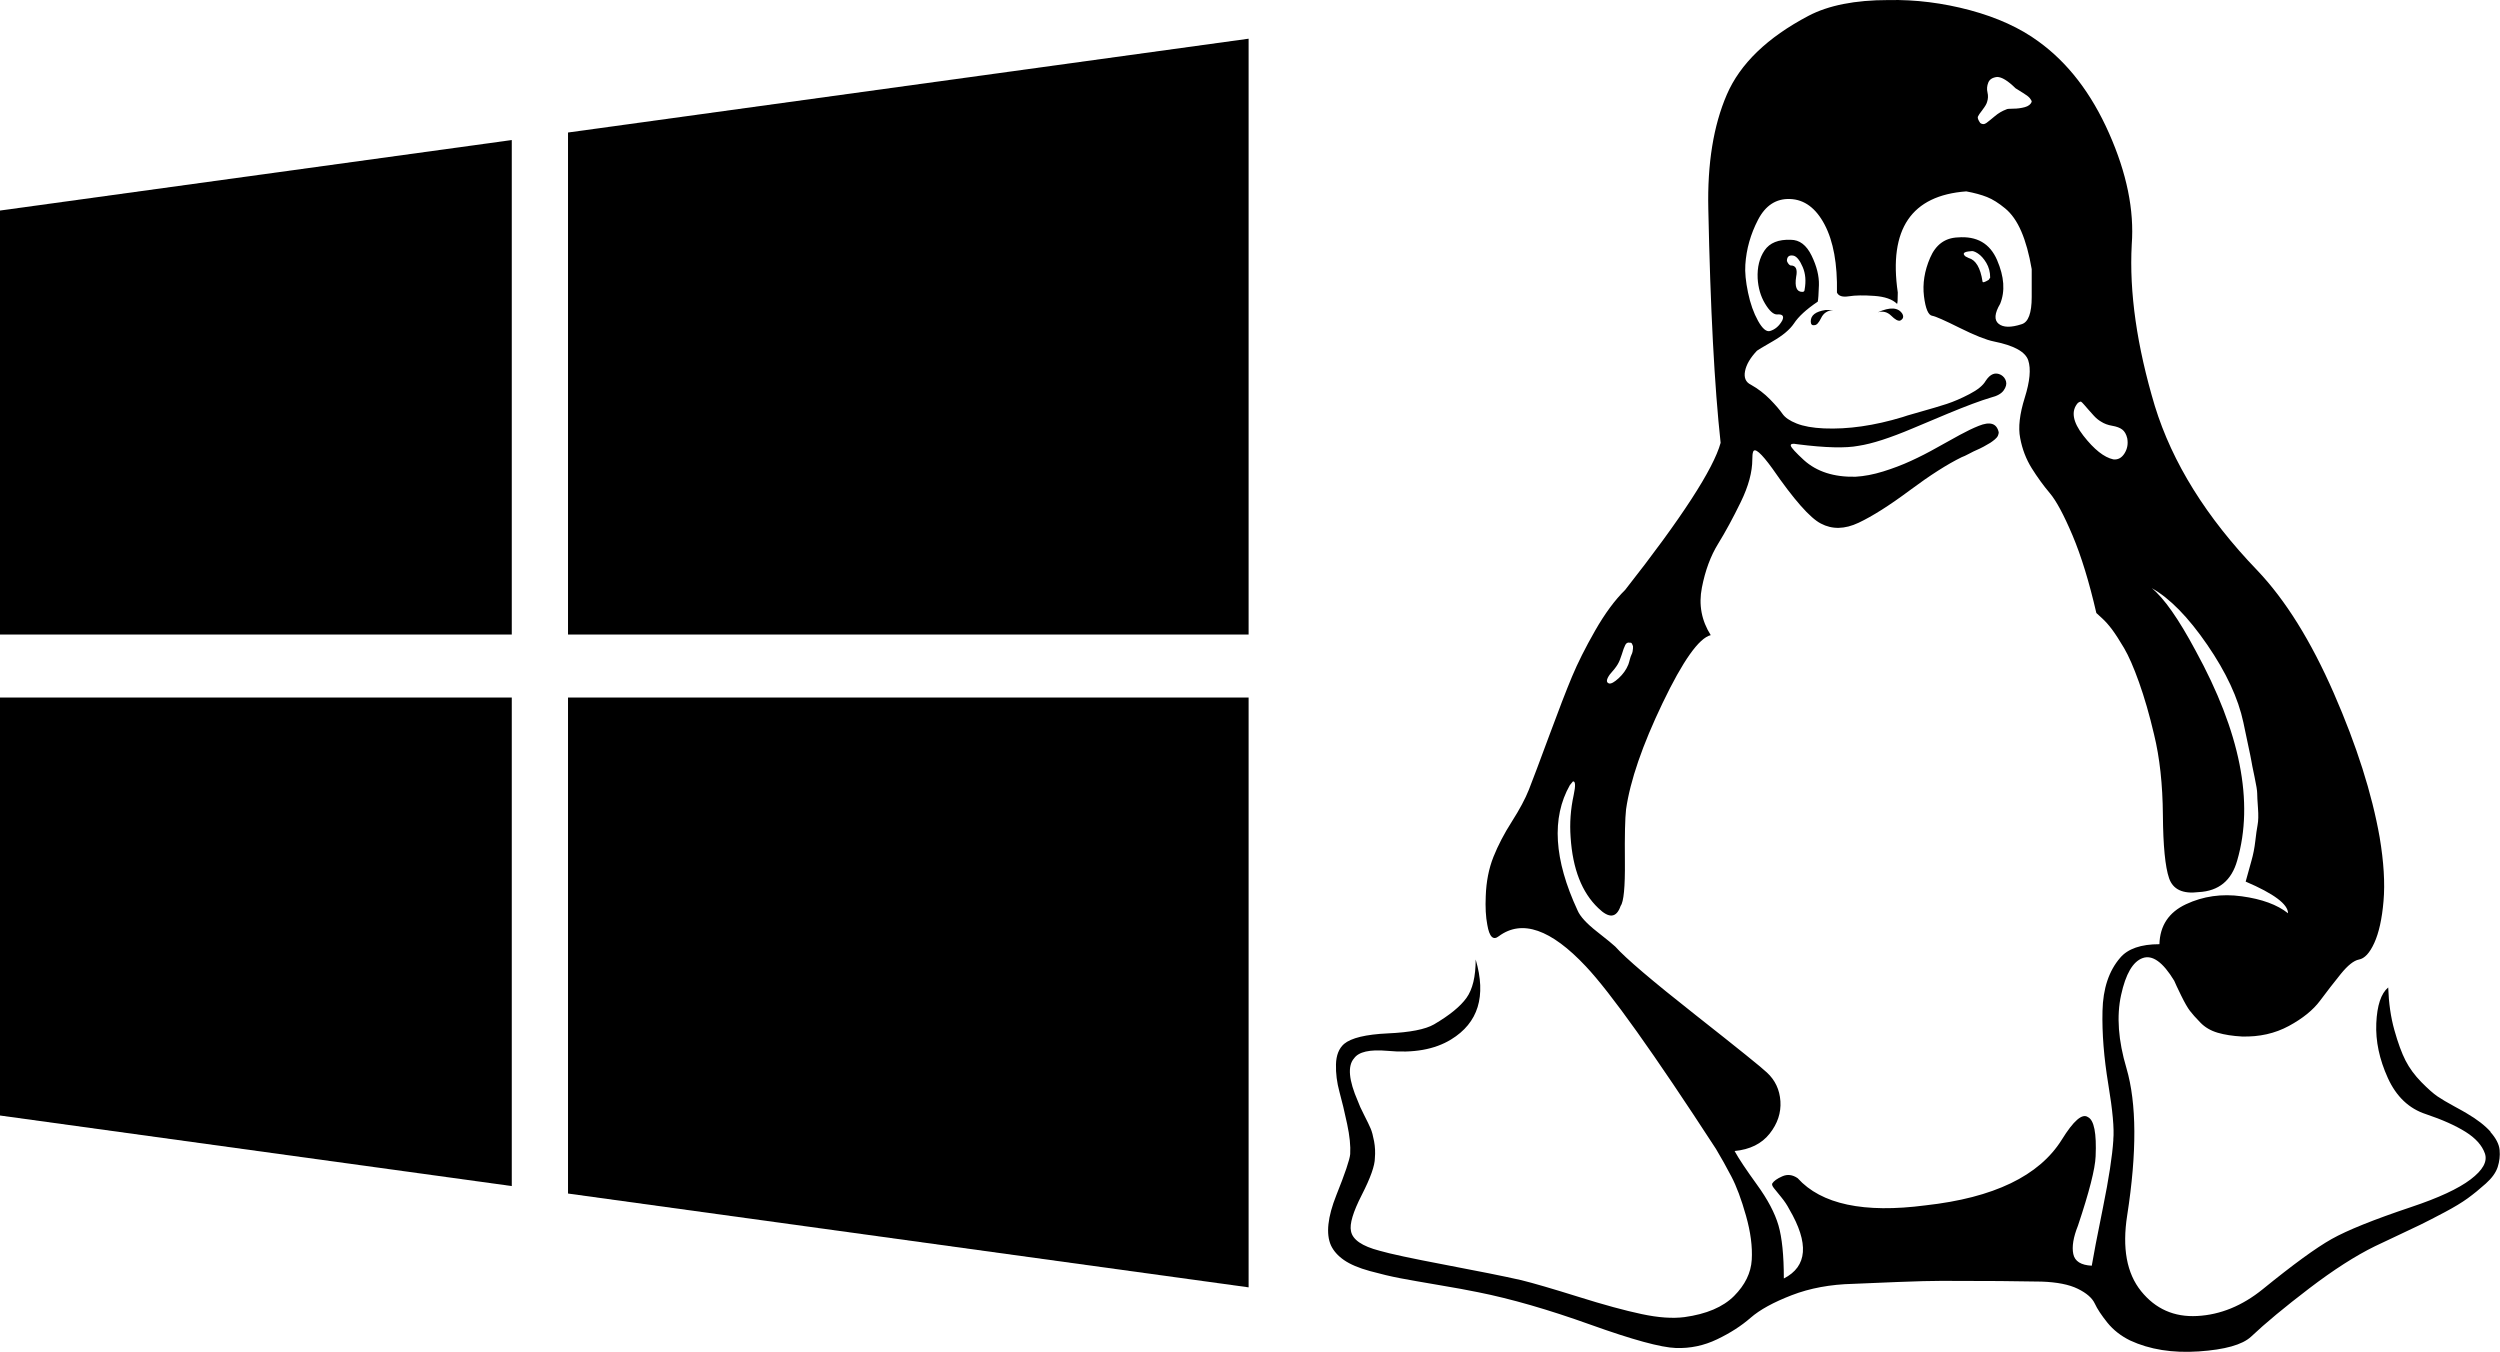
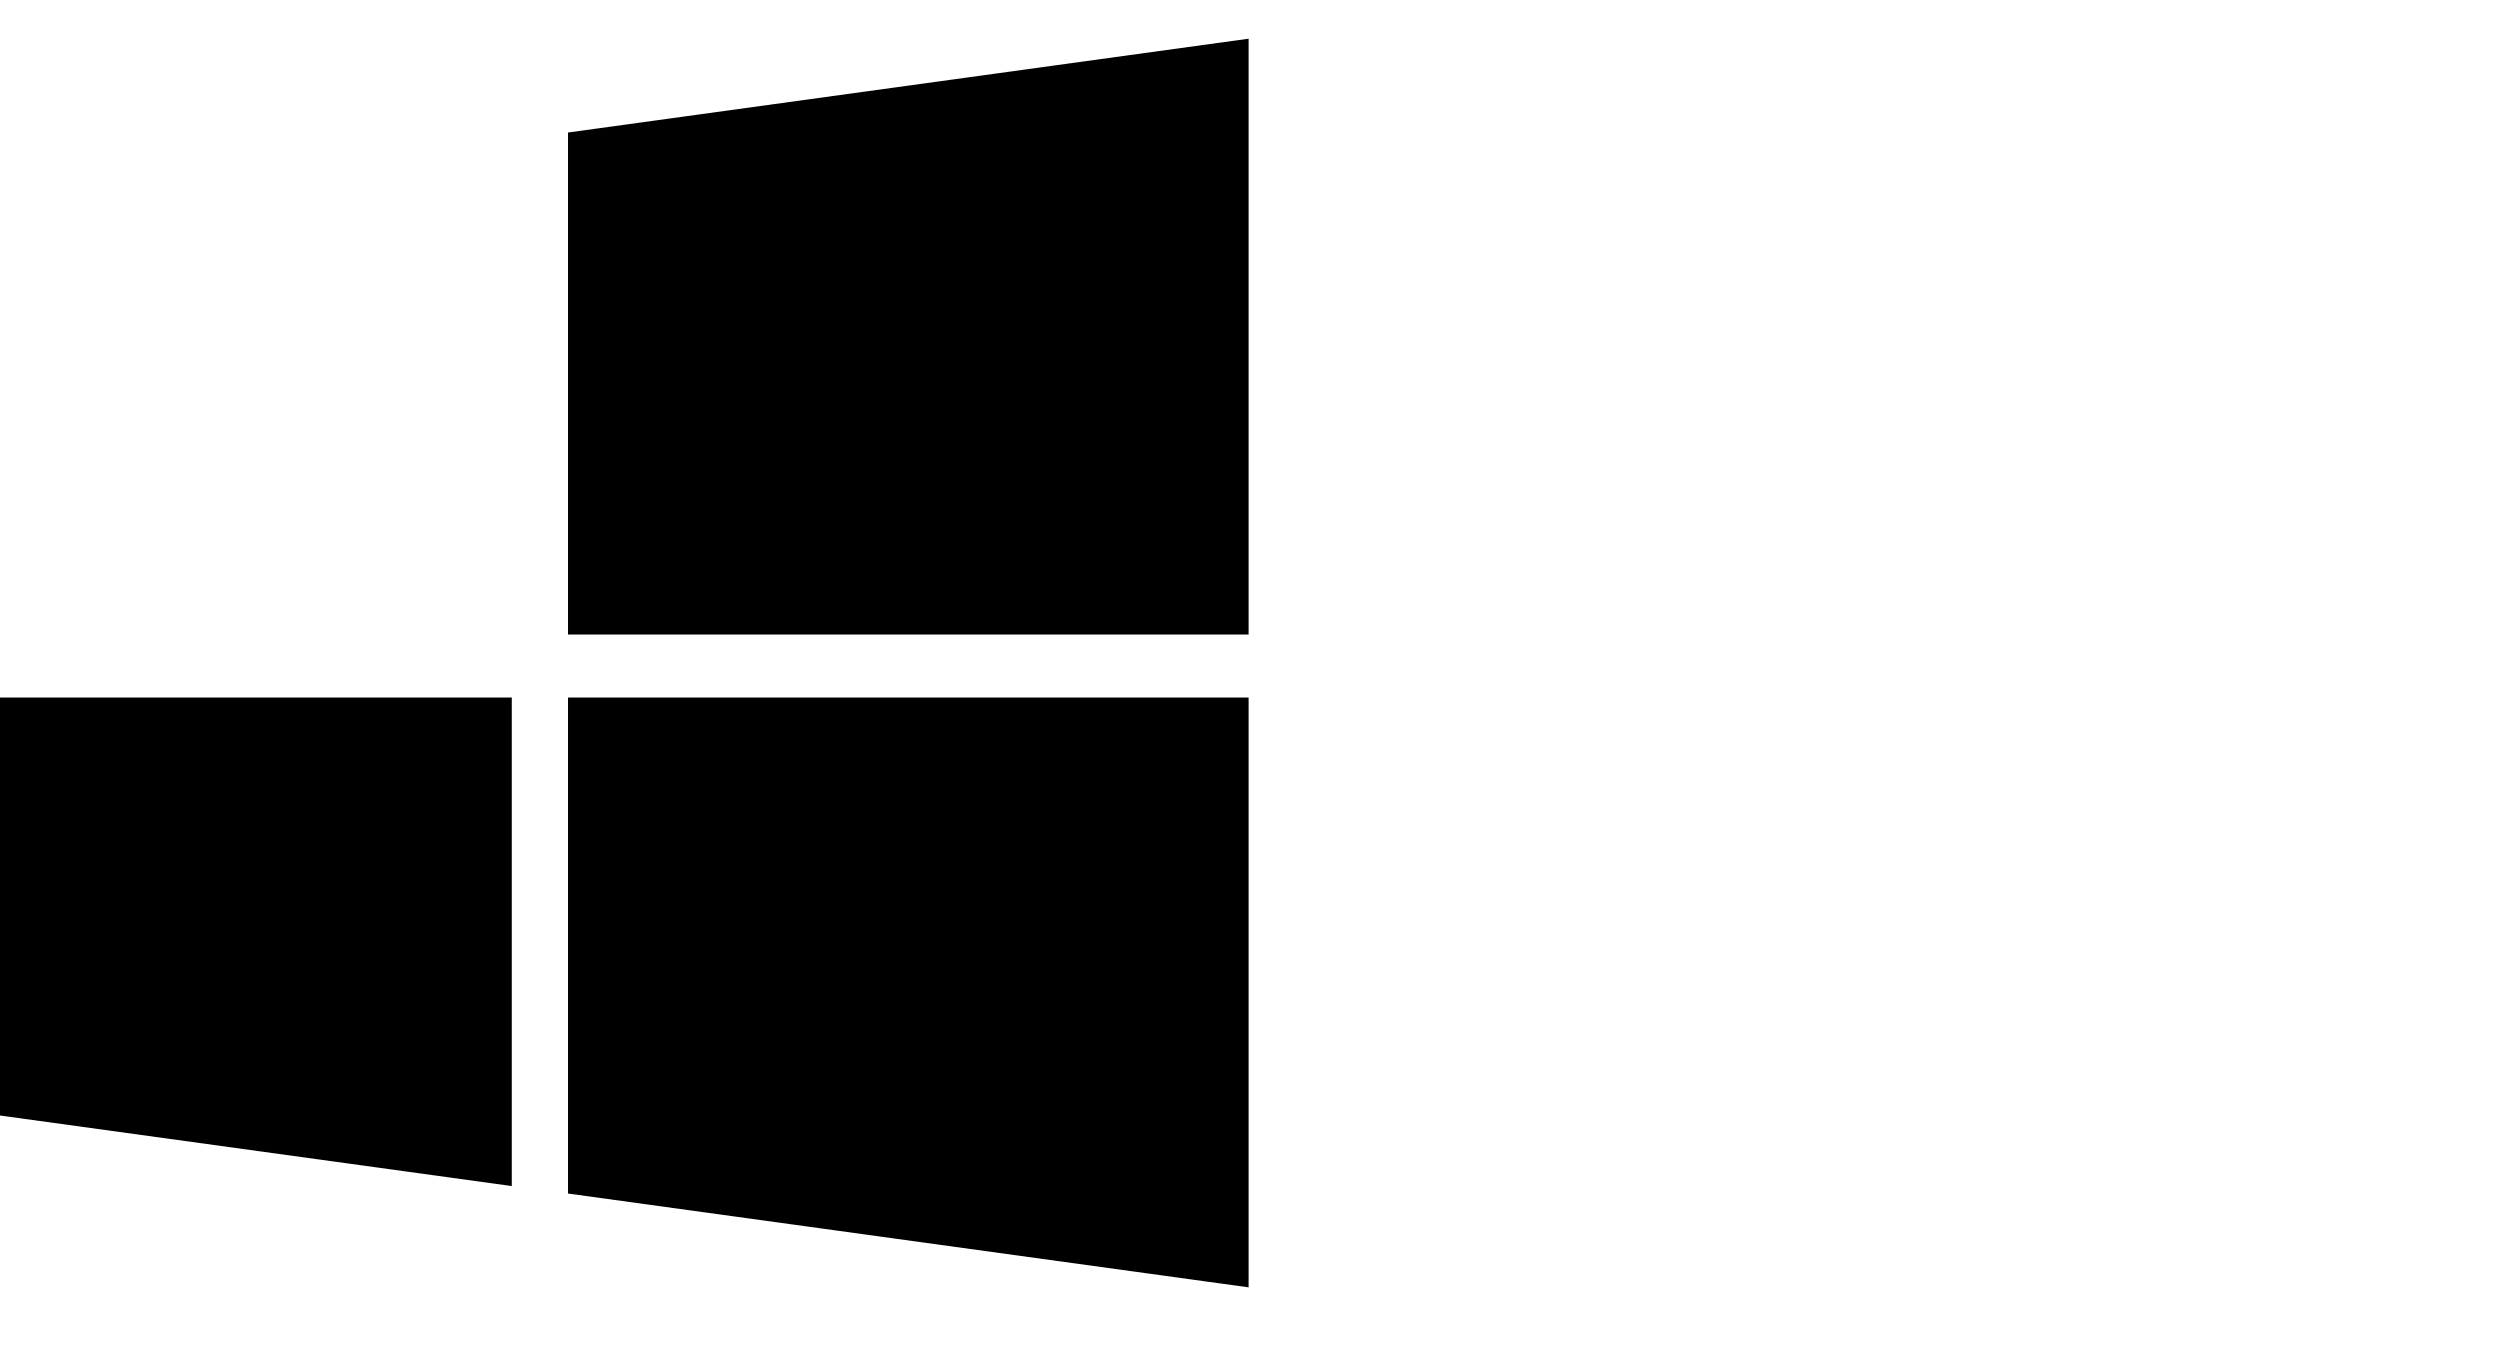
<svg xmlns="http://www.w3.org/2000/svg" id="Capa_1" data-name="Capa 1" viewBox="0 0 511.65 276.66">
  <g>
-     <path d="m509.73,231.64c-1.15-1.29-2.78-2.55-4.88-3.78-.32-.2-1.18-.69-2.6-1.46-1.42-.77-2.55-1.44-3.39-2.01-.84-.57-1.94-1.54-3.31-2.93-1.36-1.39-2.44-2.86-3.23-4.4-.79-1.54-1.55-3.62-2.29-6.25-.74-2.63-1.15-5.53-1.26-8.72-1.47,1.23-2.28,3.68-2.44,7.33-.16,3.65.63,7.38,2.36,11.19,1.73,3.81,4.33,6.28,7.8,7.41,3.36,1.13,6.06,2.34,8.12,3.63,2.05,1.29,3.36,2.75,3.94,4.4.58,1.65-.4,3.42-2.92,5.33-2.52,1.91-6.57,3.78-12.13,5.64-7.67,2.57-13.11,4.76-16.31,6.56-3.2,1.8-7.9,5.23-14.1,10.27-4.2,3.4-8.67,5.23-13.4,5.48-4.72.26-8.56-1.44-11.5-5.09-2.94-3.65-3.89-8.82-2.84-15.52,2-12.86,1.95-22.9-.15-30.1-1.68-5.66-2.05-10.65-1.1-14.98.94-4.32,2.41-6.84,4.41-7.56,1.99-.72,4.15.82,6.46,4.63.21.51.68,1.52,1.41,3.01.73,1.49,1.34,2.55,1.81,3.16.47.62,1.18,1.42,2.13,2.39.94.98,2.13,1.67,3.55,2.09,1.42.41,3.07.67,4.96.77,3.57.1,6.77-.62,9.61-2.16,2.84-1.54,4.97-3.27,6.38-5.17,1.42-1.91,2.84-3.73,4.25-5.48,1.42-1.75,2.65-2.73,3.7-2.94,1.15-.2,2.21-1.33,3.15-3.4.94-2.06,1.58-4.91,1.89-8.57.32-3.65.05-8-.79-13.04-1.58-8.96-4.7-18.78-9.38-29.49-4.68-10.7-9.9-19.09-15.68-25.16-10.4-10.81-17.38-22.02-20.96-33.65-3.67-12.25-5.25-23.26-4.72-33.04.53-7-1.02-14.59-4.65-22.77-3.62-8.18-8.43-14.43-14.42-18.76-3.78-2.78-8.46-4.91-14.02-6.41-5.57-1.49-11.14-2.19-16.7-2.08-6.83,0-12.29,1.08-16.39,3.24-8.4,4.43-13.97,9.8-16.7,16.13-2.73,6.33-3.99,14.12-3.78,23.39.42,20.38,1.26,36.33,2.52,47.86-1.47,5.35-7.98,15.39-19.54,30.1-2.1,2.06-4.15,4.84-6.15,8.34-2,3.5-3.57,6.64-4.73,9.42-1.16,2.78-2.71,6.79-4.65,12.04-1.94,5.25-3.33,8.95-4.18,11.11-.74,1.86-1.89,4.01-3.47,6.49-1.58,2.47-2.84,4.89-3.78,7.25-.94,2.37-1.47,5.04-1.57,8.03-.1,2.26,0,4.22.32,5.87.42,2.47,1.21,3.24,2.36,2.32,4.73-3.5,10.66-1.44,17.81,6.18,5.04,5.35,13.92,17.81,26.63,37.36,1.05,1.75,2.1,3.63,3.15,5.64,1.05,2,2.05,4.68,2.99,8.02.95,3.35,1.34,6.36,1.18,9.03-.16,2.68-1.37,5.15-3.62,7.41-2.26,2.26-5.65,3.7-10.16,4.32-2.42.31-5.33.11-8.75-.62-3.41-.72-7.75-1.9-13-3.55-5.25-1.64-9.14-2.78-11.66-3.4-3.67-.83-8.9-1.87-15.68-3.16-6.78-1.29-11.22-2.24-13.32-2.86-3.57-.93-5.51-2.26-5.83-4.01-.32-1.44.42-3.91,2.21-7.41,1.79-3.5,2.68-6.02,2.68-7.56.1-1.13.05-2.26-.16-3.4-.21-1.13-.44-2.01-.71-2.63-.26-.62-.71-1.54-1.34-2.78-.63-1.23-1.05-2.16-1.26-2.78-1.89-4.32-2.15-7.26-.79-8.8.94-1.34,3.2-1.85,6.77-1.54,5.36.51,9.72-.26,13.08-2.32,5.57-3.4,7.25-8.85,5.04-16.37,0,3.5-.63,6.12-1.89,7.87-1.26,1.75-3.47,3.55-6.62,5.4-1.78,1.03-4.94,1.65-9.45,1.85-4.52.21-7.51.93-8.98,2.16-1.05.93-1.6,2.32-1.65,4.17-.05,1.86.19,3.73.71,5.64.52,1.9,1.05,4.09,1.57,6.56.53,2.47.73,4.53.63,6.18-.1,1.13-1.05,3.94-2.84,8.41-1.78,4.48-2.15,7.9-1.1,10.27.53,1.13,1.42,2.14,2.68,3.01,1.26.87,3.02,1.62,5.28,2.24,2.26.62,4.33,1.11,6.22,1.47,1.89.36,4.52.82,7.88,1.39,3.36.56,6.04,1.06,8.04,1.47,6.72,1.34,14.39,3.55,23.01,6.64,8.61,3.09,14.44,4.68,17.49,4.78,2.94.1,5.75-.49,8.43-1.78,2.68-1.28,4.96-2.75,6.85-4.4,1.89-1.65,4.7-3.19,8.43-4.63,3.73-1.44,7.91-2.21,12.53-2.32,2.1-.1,5.15-.23,9.14-.38,3.99-.16,6.98-.23,8.98-.23,9.03,0,15.86.05,20.48.15,3.15.11,5.62.59,7.41,1.47,1.78.87,2.94,1.88,3.47,3.01.52,1.13,1.4,2.44,2.6,3.94,1.21,1.49,2.75,2.7,4.64,3.63,3.99,1.85,8.67,2.6,14.03,2.24,5.36-.36,8.93-1.36,10.71-3.01,2.94-2.78,6.91-6.07,11.9-9.88,4.99-3.81,9.49-6.69,13.47-8.64.84-.41,2.26-1.08,4.25-2.01,1.99-.93,3.67-1.72,5.04-2.39,1.37-.67,3.02-1.52,4.96-2.55,1.94-1.03,3.52-1.98,4.73-2.86,1.21-.88,2.44-1.88,3.7-3.01,1.26-1.13,2.07-2.26,2.44-3.4.36-1.13.5-2.29.39-3.47-.11-1.18-.74-2.41-1.89-3.7Zm-84.45-149.2c.31-.2.53-.28.63-.23s.32.26.63.62c.32.36.6.7.87,1,.26.31.63.72,1.1,1.23.47.52.97.93,1.49,1.23.63.41,1.39.7,2.29.85.89.15,1.58.41,2.05.77s.82.95,1.02,1.78c.21,1.13.03,2.16-.55,3.09-.58.93-1.34,1.34-2.29,1.24-1.89-.41-3.94-2.03-6.14-4.86-2.2-2.83-2.57-5.07-1.1-6.72Zm-19.54-59.97c.52-.67.84-1.21.94-1.62.21-.62.24-1.26.08-1.93s-.11-1.34.16-2.01c.26-.67.87-1.05,1.81-1.16.94,0,2.21.77,3.78,2.32.31.21.81.52,1.49.93.68.41,1.16.77,1.42,1.08.26.31.39.57.39.77-.21.51-.68.88-1.41,1.08-.73.2-1.52.31-2.36.31s-1.31.05-1.42.15c-.84.31-1.63.77-2.36,1.39-.73.62-1.31,1.08-1.73,1.39-.42.31-.84.31-1.26,0-.42-.62-.58-1.06-.47-1.31.11-.26.42-.72.95-1.39Zm-76.26,115.55c.73-.82,1.26-1.49,1.57-2.01.32-.52.6-1.21.87-2.08.26-.88.5-1.52.71-1.93.21-.41.53-.57.95-.46.21-.05.37.05.47.31.1.26.16.39.16.39v.46c0,.16-.03.36-.08.62-.05.26-.13.49-.24.69-.11.21-.21.52-.32.93-.1.41-.21.77-.32,1.08-.42,1.03-1.08,1.96-1.97,2.78-.89.82-1.55,1.18-1.97,1.08-.63-.2-.58-.82.16-1.85Zm103.04,95.25c-.21,3.29-.92,7.93-2.13,13.89-1.21,5.97-1.97,9.93-2.29,11.88-2.21-.11-3.47-.9-3.78-2.39-.31-1.49,0-3.42.95-5.79,2.31-6.9,3.52-11.63,3.62-14.2.21-4.73-.31-7.41-1.57-8.03-1.16-.82-2.94.72-5.36,4.63-4.63,7.41-13.92,11.88-27.89,13.43-12.6,1.65-21.32-.21-26.16-5.56-1.05-.72-2.1-.85-3.15-.38-1.05.46-1.73.95-2.05,1.46-.1.21,0,.51.32.93.32.41.81,1.03,1.5,1.85.68.83,1.23,1.65,1.65,2.47,4.1,7,3.73,11.73-1.1,14.2,0-4.73-.37-8.36-1.1-10.88-.74-2.52-2.2-5.3-4.41-8.34-2.2-3.04-3.73-5.33-4.57-6.87,3.15-.31,5.54-1.49,7.17-3.55,1.63-2.06,2.36-4.27,2.21-6.64-.16-2.37-1.08-4.32-2.76-5.87-.95-.93-5.83-4.86-14.65-11.81-8.82-6.95-14.29-11.6-16.39-13.97-.42-.41-1.68-1.44-3.78-3.09-2.1-1.65-3.42-3.09-3.94-4.32-4.83-10.39-5.36-18.94-1.58-25.62l.63-.77c.52-.1.58.82.16,2.78-.63,2.88-.84,5.76-.63,8.64.42,6.49,2.31,11.32,5.67,14.51,2.21,2.17,3.73,2.01,4.57-.46.63-.83.92-3.86.87-9.11-.05-5.25.03-8.8.24-10.65.84-5.87,3.34-13.12,7.48-21.76,4.15-8.65,7.43-13.28,9.85-13.89-1.89-2.98-2.5-6.23-1.81-9.73.68-3.5,1.79-6.49,3.31-8.95,1.52-2.47,3.07-5.32,4.65-8.57,1.58-3.24,2.36-6.15,2.36-8.72,0-.72.05-1.23.16-1.54.31-.93,1.63.21,3.94,3.4,4.41,6.38,7.72,10.14,9.93,11.27,2.31,1.23,4.88,1.18,7.72-.16,2.84-1.34,6.33-3.55,10.48-6.64,4.15-3.09,7.69-5.35,10.64-6.79.32-.1.81-.34,1.5-.7.68-.36,1.2-.62,1.57-.77.36-.15.84-.38,1.42-.69.57-.31,1.02-.57,1.34-.77.32-.21.63-.44.94-.7.31-.26.52-.51.63-.77.11-.26.16-.49.16-.69-.21-.93-.66-1.49-1.34-1.7-.68-.21-1.6-.08-2.76.39-1.16.46-2.44,1.08-3.86,1.85-1.42.77-2.99,1.65-4.73,2.62-1.73.98-3.49,1.88-5.28,2.7-1.78.82-3.68,1.54-5.67,2.16-2,.62-3.89.98-5.67,1.08-4.41.1-7.93-1.03-10.56-3.4-1.68-1.55-2.57-2.52-2.68-2.93-.11-.41.37-.51,1.42-.31,5.67.72,9.82.82,12.45.31,2.73-.41,6.41-1.6,11.03-3.55.95-.41,3.33-1.42,7.17-3.01,3.83-1.59,6.8-2.7,8.9-3.32,1.26-.31,2.13-.8,2.6-1.47.47-.67.63-1.29.47-1.85-.16-.57-.5-1-1.02-1.31-1.16-.62-2.21-.21-3.15,1.23-.53.93-1.63,1.83-3.31,2.7-1.68.88-3.23,1.54-4.65,2.01-1.42.46-3.23,1-5.44,1.62-2.21.62-3.41.98-3.62,1.08-5.78,1.75-11.13,2.52-16.07,2.31-2.31-.1-4.18-.44-5.59-1-1.42-.56-2.39-1.23-2.92-2.01-.53-.77-1.37-1.75-2.52-2.93-1.16-1.18-2.47-2.19-3.94-3.01-1.05-.51-1.44-1.44-1.18-2.78.26-1.34,1.08-2.73,2.44-4.17.1-.1,1.18-.75,3.23-1.93,2.05-1.18,3.49-2.39,4.33-3.63.94-1.44,2.57-2.93,4.88-4.48.1-.41.18-1.54.24-3.4.05-1.85-.45-3.86-1.5-6.02-1.05-2.16-2.47-3.24-4.26-3.24-2.52-.1-4.31.62-5.36,2.16-1.05,1.54-1.52,3.45-1.42,5.71.11,1.95.61,3.68,1.5,5.17.89,1.49,1.71,2.24,2.44,2.24,1.15-.1,1.52.31,1.1,1.23-.63,1.13-1.47,1.86-2.52,2.16-.74.2-1.55-.49-2.44-2.08-.89-1.6-1.58-3.52-2.05-5.79-.47-2.26-.66-4.17-.55-5.71.21-3.19,1.07-6.25,2.6-9.19,1.52-2.93,3.7-4.35,6.54-4.25,2.94.1,5.31,1.86,7.09,5.25,1.79,3.4,2.63,8.03,2.52,13.89.32.72,1.13.98,2.44.77,1.31-.21,3.05-.23,5.2-.08,2.15.15,3.7.69,4.65,1.62.11,0,.16-.77.16-2.32-1.89-12.97,2.78-19.86,14.02-20.69,1.68.31,3.1.7,4.25,1.16,1.16.46,2.39,1.24,3.7,2.32,1.32,1.08,2.42,2.65,3.31,4.71.89,2.06,1.6,4.63,2.13,7.72v5.71c0,3.29-.69,5.15-2.05,5.56-2.2.72-3.78.69-4.72-.08-.95-.77-.84-2.14.31-4.09,1.05-2.57.84-5.56-.63-8.96-1.47-3.4-4.15-4.94-8.03-4.63-2.63.1-4.52,1.49-5.67,4.17-1.16,2.68-1.57,5.3-1.26,7.87.32,2.57.89,3.91,1.73,4.01.63.1,2.5.93,5.59,2.47,3.1,1.54,5.44,2.47,7.01,2.78,4.1.82,6.43,2.11,7.01,3.86.58,1.75.34,4.3-.71,7.64-1.05,3.35-1.37,6.1-.94,8.26.42,2.27,1.21,4.32,2.36,6.17,1.16,1.85,2.39,3.55,3.7,5.1,1.31,1.54,2.86,4.42,4.65,8.64,1.78,4.22,3.41,9.52,4.88,15.9.1.1.5.46,1.18,1.08.68.62,1.36,1.39,2.05,2.31.69.93,1.5,2.19,2.44,3.78.94,1.6,1.97,3.94,3.07,7.03,1.1,3.09,2.13,6.64,3.07,10.65,1.16,4.74,1.76,10.24,1.81,16.52.05,6.28.47,10.57,1.26,12.89.79,2.32,2.81,3.27,6.07,2.86,4.1-.21,6.73-2.37,7.88-6.48,3.47-11.94.63-26.25-8.51-42.92-3.47-6.48-6.46-10.76-8.98-12.81,3.68,2.06,7.46,5.92,11.35,11.58,3.89,5.66,6.35,10.96,7.4,15.9.1.52.39,1.88.86,4.09.47,2.21.74,3.5.79,3.86.05.36.26,1.42.63,3.16.37,1.75.55,2.88.55,3.4s.05,1.52.16,3.01c.11,1.49.08,2.65-.08,3.47-.16.83-.31,1.93-.47,3.32-.16,1.39-.42,2.73-.79,4.02-.36,1.29-.76,2.7-1.18,4.25,5.78,2.47,8.67,4.63,8.67,6.48-2.2-1.75-5.36-2.91-9.46-3.47-4.1-.57-7.9-.03-11.42,1.62s-5.33,4.37-5.44,8.18c-3.78,0-6.46.93-8.03,2.78-2.31,2.67-3.52,6.3-3.62,10.88-.11,4.58.29,9.57,1.18,14.97.9,5.4,1.24,9.18,1.03,11.35Zm-66.02-178.92c-.32-.1-.58-.41-.79-.93,0-.92.47-1.29,1.42-1.08.63.2,1.24.98,1.81,2.31.58,1.34.71,2.88.39,4.63,0,.31-.16.46-.47.46-1.16,0-1.58-1.03-1.26-3.09.31-1.54-.05-2.32-1.1-2.32Zm40.81,2.47l-.31.46c-.84.51-1.26.62-1.26.31-.42-2.78-1.37-4.38-2.84-4.79l-.63-.31c-.74-.62-.37-.98,1.1-1.08.32-.1.79.05,1.42.46.63.41,1.21,1.06,1.73,1.93.52.88.79,1.88.79,3.01Z" />
-     <path d="m370.59,65.77c0,.62.26.88.79.77.42,0,.86-.49,1.34-1.47.47-.98,1.29-1.52,2.44-1.62h0s-1.58,0-1.58,0c-2,.31-2.99,1.08-2.99,2.32Z" />
-     <path d="m384.3,63.92c1.05-.31,1.97-.08,2.76.7s1.39,1.11,1.81,1c.63-.31.79-.77.47-1.39-.84-1.34-2.52-1.44-5.04-.31Z" />
-   </g>
+     </g>
  <g>
    <polygon points="0 228.3 104.74 242.74 104.74 142.76 0 142.76 0 228.3" />
-     <polygon points="0 129.86 104.74 129.86 104.74 28.66 0 43.09 0 129.86" />
    <polygon points="116.25 244.27 255.54 263.47 255.54 142.76 255.54 142.76 116.25 142.76 116.25 244.27" />
    <polygon points="116.25 27.12 116.25 129.86 255.54 129.86 255.54 7.92 116.25 27.12" />
  </g>
</svg>